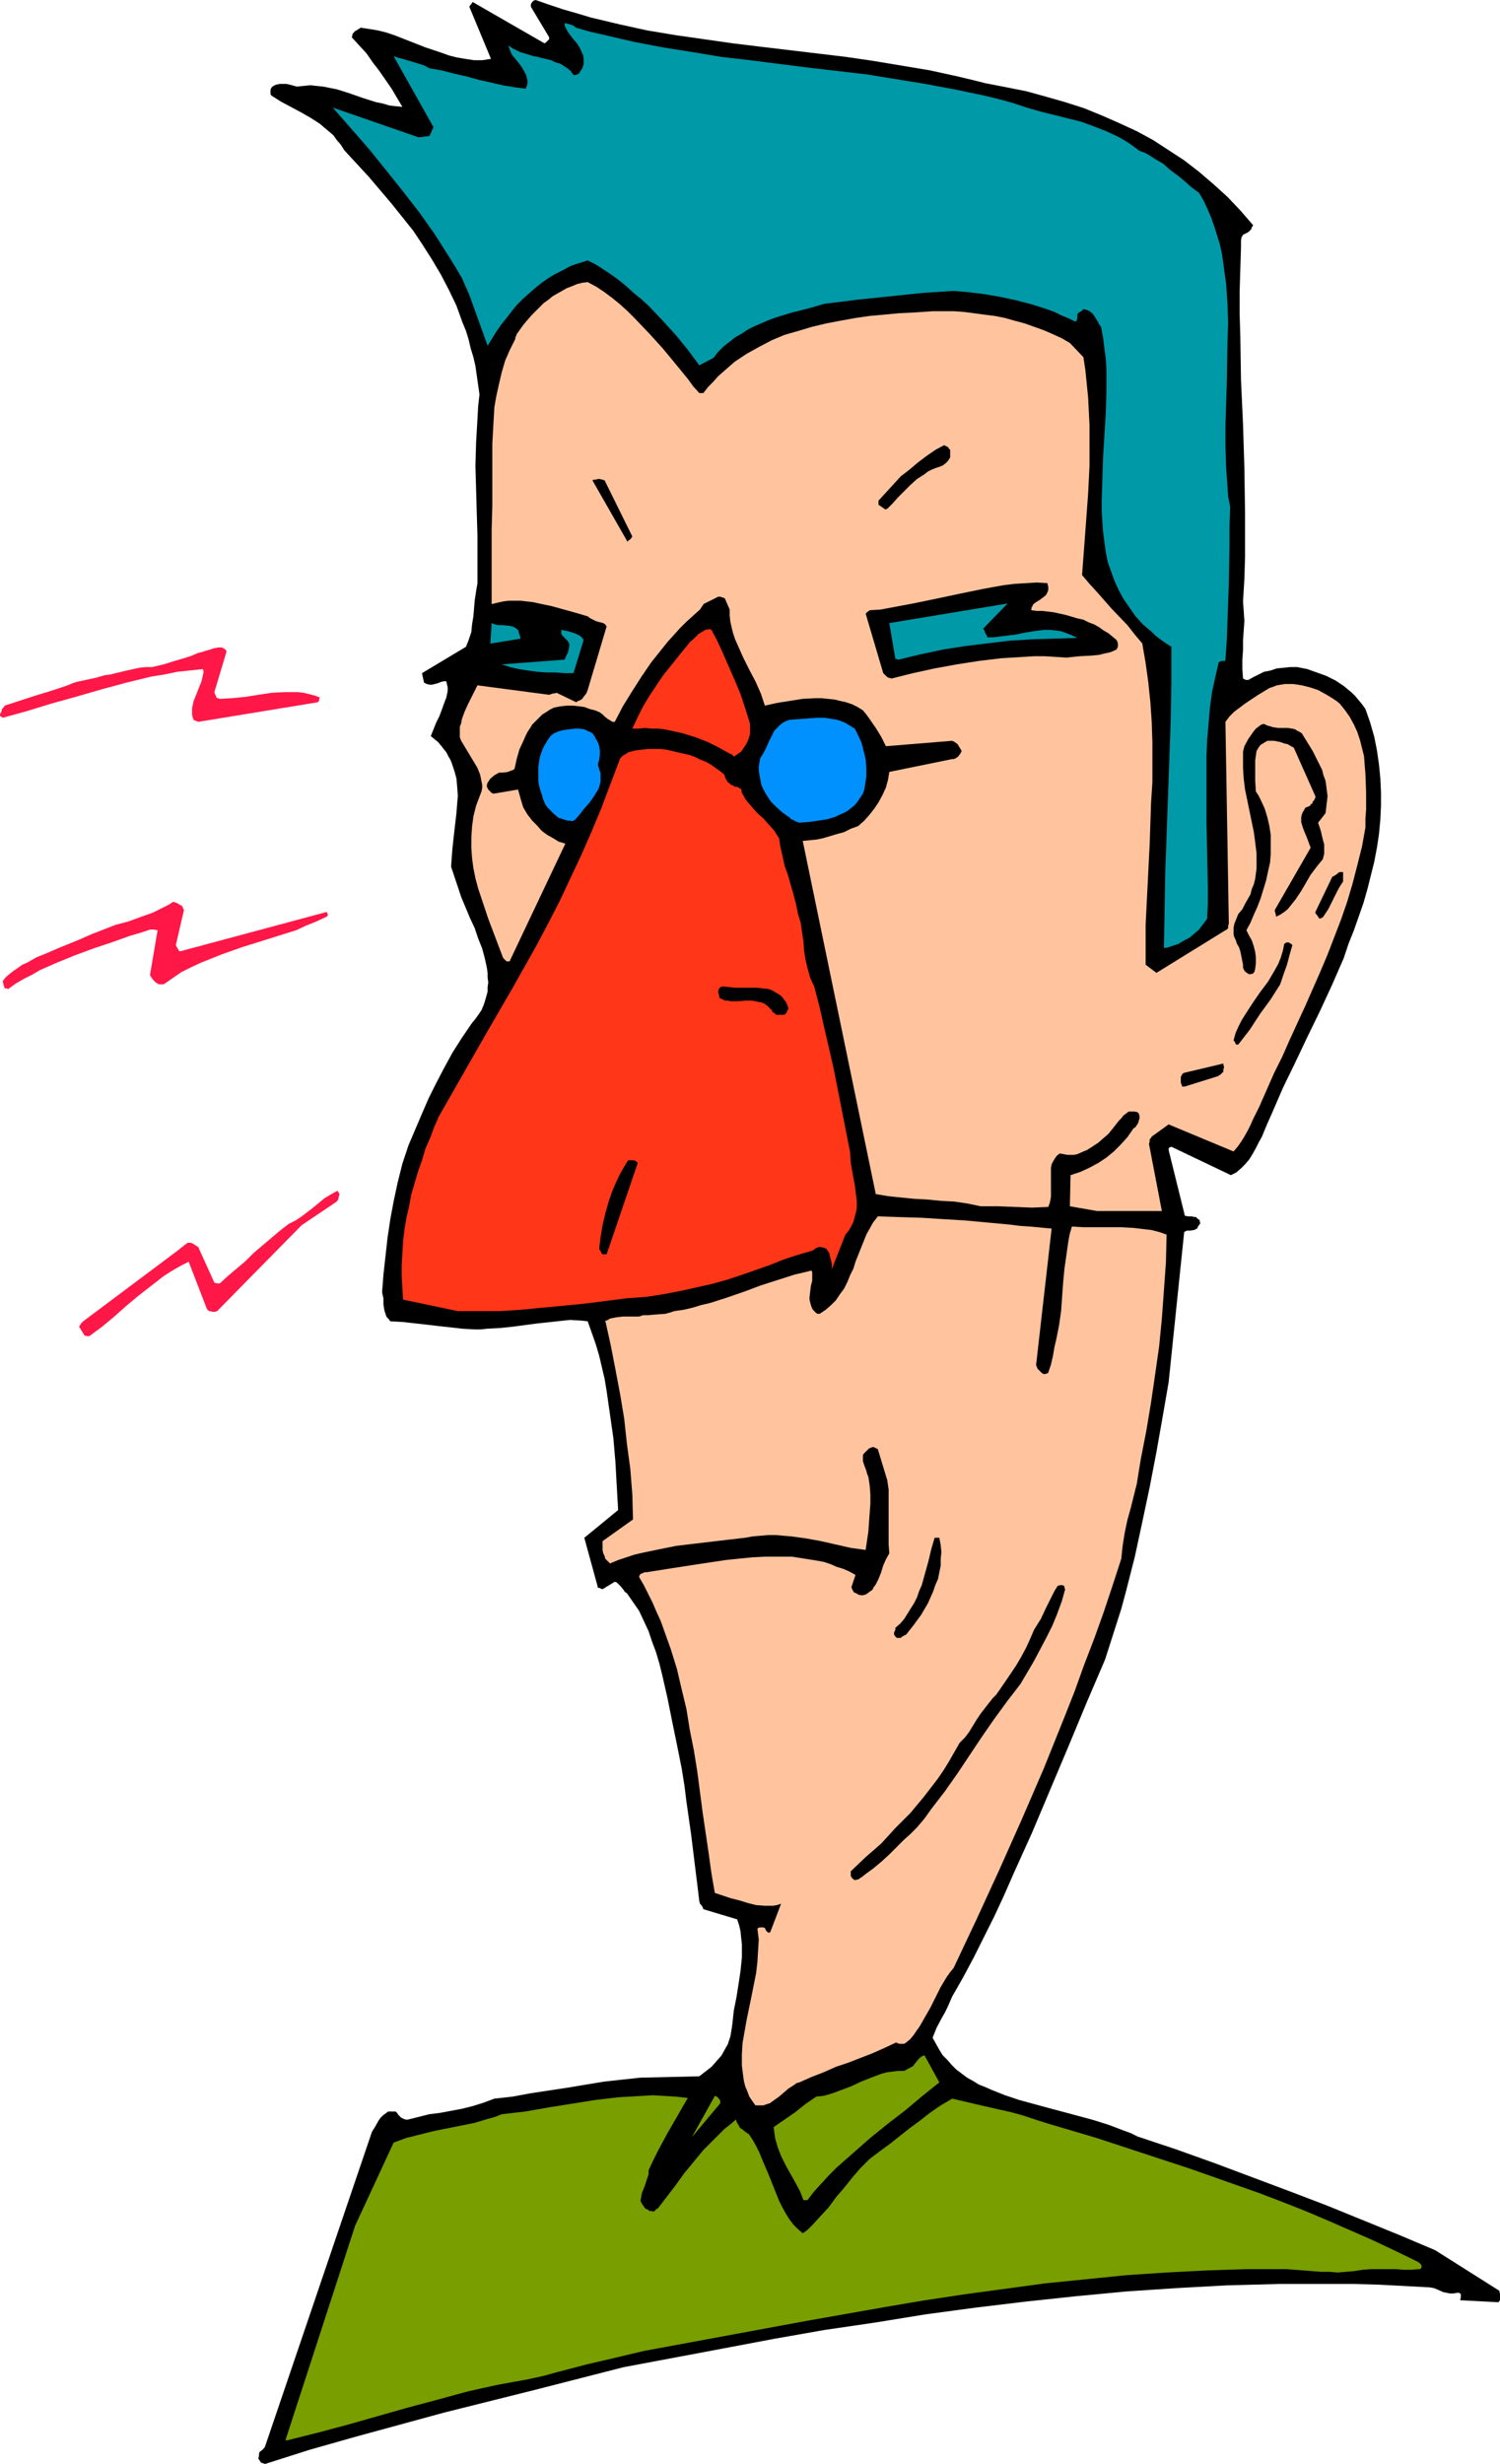
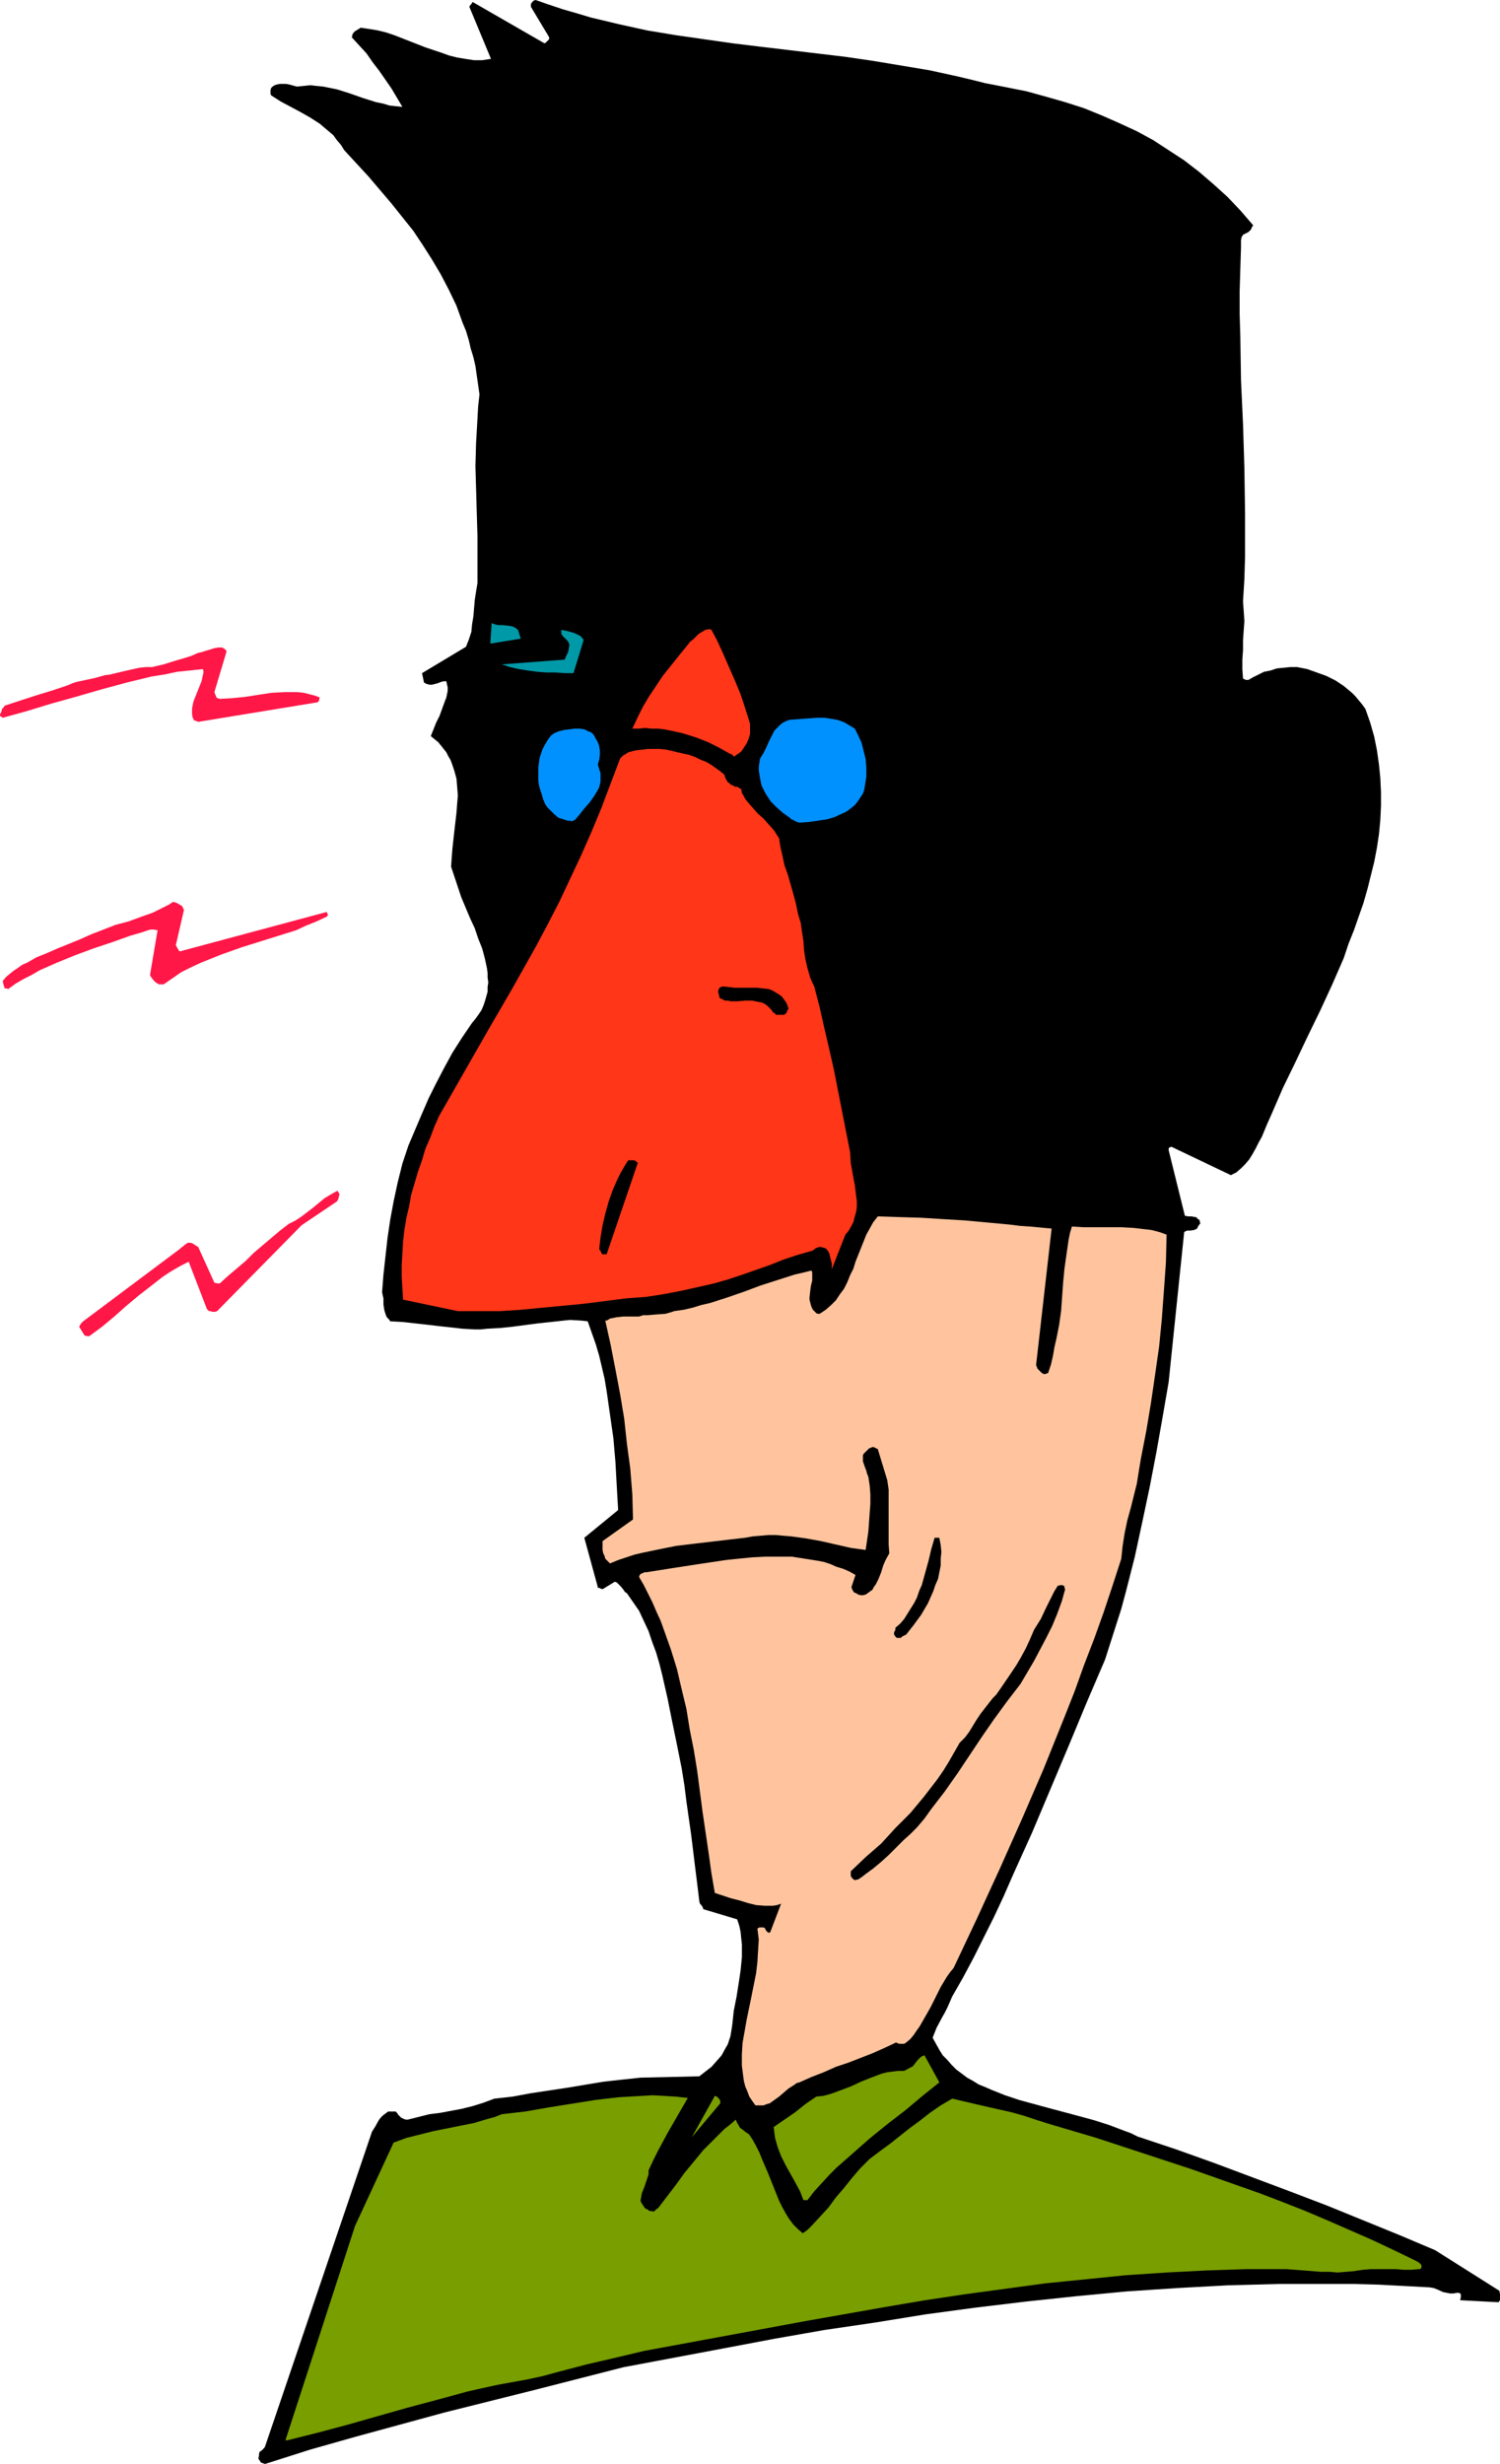
<svg xmlns="http://www.w3.org/2000/svg" xmlns:ns1="http://sodipodi.sourceforge.net/DTD/sodipodi-0.dtd" xmlns:ns2="http://www.inkscape.org/namespaces/inkscape" version="1.0" width="94.809mm" height="155.711mm" id="svg28" ns1:docname="Red Nose.wmf">
  <ns1:namedview id="namedview28" pagecolor="#ffffff" bordercolor="#000000" borderopacity="0.25" ns2:showpageshadow="2" ns2:pageopacity="0.0" ns2:pagecheckerboard="0" ns2:deskcolor="#d1d1d1" ns2:document-units="mm" />
  <defs id="defs1">
    <pattern id="WMFhbasepattern" patternUnits="userSpaceOnUse" width="6" height="6" x="0" y="0" />
  </defs>
  <path style="fill:#000000;fill-opacity:1;fill-rule:evenodd;stroke:none" d="m 63.33,588.515 10.663,-3.393 10.824,-3.07 10.663,-2.909 10.663,-2.909 21.326,-5.333 21.487,-5.494 24.072,-4.525 11.955,-2.262 11.955,-2.101 12.117,-1.778 11.955,-1.939 11.955,-1.616 12.117,-1.454 12.117,-1.293 11.955,-1.131 12.117,-0.808 11.955,-0.646 6.139,-0.162 5.978,-0.162 h 5.978 6.139 5.978 l 5.978,0.162 6.139,0.323 5.978,0.323 0.969,0.162 0.808,0.323 1.454,0.646 0.808,0.162 0.808,0.162 h 0.808 l 0.969,-0.162 h 0.323 l 0.323,0.162 0.162,0.162 v 0.323 0.485 l -0.162,0.646 9.209,0.485 0.162,-0.323 0.162,-0.162 v -0.323 -0.323 -0.808 l -0.162,-0.808 -15.348,-9.695 -8.401,-3.555 -8.724,-3.555 -8.724,-3.555 -8.886,-3.393 -9.047,-3.393 -9.047,-3.393 -9.047,-3.232 -9.209,-3.07 -1.616,-0.808 -1.777,-0.646 -3.393,-1.293 -3.554,-1.131 -3.554,-0.97 -7.27,-1.939 -3.554,-0.97 -3.554,-0.97 -3.393,-1.131 -3.231,-1.293 -1.454,-0.646 -1.616,-0.646 -1.292,-0.808 -1.454,-0.808 -1.292,-0.97 -1.292,-0.97 -1.131,-1.131 -0.969,-1.131 -1.131,-1.131 -0.808,-1.293 -0.808,-1.454 -0.808,-1.454 0.969,-2.424 1.292,-2.424 0.646,-1.131 0.646,-1.293 1.131,-2.585 2.585,-4.525 2.585,-4.848 2.423,-4.848 2.423,-4.848 2.262,-4.848 2.262,-5.171 4.524,-10.019 4.362,-10.342 4.362,-10.342 4.362,-10.503 4.362,-10.18 1.292,-4.04 1.292,-4.04 1.292,-4.04 1.131,-4.201 2.1,-8.241 1.777,-8.241 1.777,-8.403 1.616,-8.403 1.454,-8.241 1.454,-8.403 3.716,-35.873 0.323,-0.162 0.323,-0.162 h 0.808 l 0.969,-0.162 0.323,-0.162 0.323,-0.162 0.323,-0.646 0.485,-0.646 -0.162,-0.323 v -0.323 l -0.323,-0.323 -0.323,-0.162 -0.162,-0.323 h -0.323 l -0.808,-0.162 h -0.808 l -0.808,-0.162 -3.877,-15.674 v -0.323 l 0.162,-0.323 h 0.162 l 0.323,-0.162 14.217,6.787 0.646,-0.323 0.646,-0.323 1.131,-0.97 0.969,-0.97 0.969,-1.131 0.808,-1.293 0.808,-1.454 0.646,-1.293 0.808,-1.454 1.131,-2.747 1.292,-2.909 2.585,-5.979 2.908,-5.979 2.908,-6.14 3.07,-6.302 2.908,-6.302 2.746,-6.302 1.131,-3.393 1.292,-3.232 1.131,-3.232 1.131,-3.232 0.969,-3.393 0.808,-3.232 0.808,-3.232 0.646,-3.393 0.485,-3.232 0.323,-3.393 0.162,-3.393 v -3.232 l -0.162,-3.393 -0.323,-3.232 -0.485,-3.393 -0.646,-3.232 -0.969,-3.393 -1.131,-3.232 -0.808,-1.131 -0.808,-0.97 -0.808,-0.97 -0.808,-0.808 -0.969,-0.808 -0.969,-0.808 -0.969,-0.646 -0.969,-0.646 -2.262,-1.131 -2.262,-0.808 -2.262,-0.808 -2.423,-0.485 h -1.616 l -1.616,0.162 -1.616,0.162 -1.454,0.485 -1.616,0.323 -1.292,0.646 -1.292,0.646 -1.131,0.646 h -0.646 l -0.323,-0.162 -0.323,-0.162 -0.162,-2.262 v -2.262 l 0.162,-2.262 v -2.262 l 0.162,-2.424 0.162,-2.262 -0.162,-2.424 -0.162,-2.262 0.323,-5.332 0.162,-5.333 v -5.333 -5.171 l -0.162,-10.665 -0.323,-10.503 -0.485,-10.503 -0.162,-10.503 -0.162,-5.333 v -5.333 l 0.162,-5.333 0.162,-5.171 v -1.778 l 0.162,-0.808 0.162,-0.162 0.162,-0.323 1.292,-0.646 0.323,-0.323 0.323,-0.323 0.162,-0.485 0.323,-0.485 -3.07,-3.555 -3.07,-3.232 -3.393,-3.07 -3.393,-2.909 -3.554,-2.747 -3.716,-2.424 -3.716,-2.424 -3.877,-2.101 -4.2,-1.939 -4.039,-1.778 -4.362,-1.778 -4.524,-1.454 -4.524,-1.293 -4.685,-1.293 -4.847,-0.97 -5.008,-0.97 -3.231,-0.808 -3.393,-0.808 -6.624,-1.454 -6.785,-1.131 -6.785,-1.131 -6.624,-0.97 -6.785,-0.808 -13.571,-1.616 -6.624,-0.808 -6.785,-0.97 -6.785,-0.97 -6.785,-1.131 -6.624,-1.454 -3.393,-0.808 -3.393,-0.808 -3.231,-0.97 -3.393,-0.97 -3.393,-1.131 L 127.953,0 127.469,0.162 127.145,0.485 126.822,0.97 V 1.616 l 4.362,7.272 v 0.485 l -0.162,0.162 -0.485,0.485 -0.162,0.162 -0.323,0.162 -17.125,-9.857 -0.162,0.162 -0.162,0.323 -0.323,0.323 -0.162,0.323 5.17,12.443 -2.1,0.323 h -1.939 l -2.1,-0.323 -1.939,-0.323 -1.939,-0.485 -1.777,-0.646 -3.877,-1.293 L 97.904,9.857 94.188,8.403 92.249,7.756 90.31,7.272 88.372,6.948 86.271,6.625 H 86.11 L 85.948,6.787 85.625,6.948 85.141,7.272 84.817,7.433 84.494,7.756 84.171,8.241 v 0.323 l -0.162,0.323 1.777,1.939 1.777,1.939 1.454,2.101 1.616,2.101 2.908,4.201 2.585,4.363 -1.616,-0.162 -1.454,-0.162 -1.616,-0.485 -1.616,-0.323 -3.07,-0.97 -3.231,-1.131 -3.07,-0.97 -1.616,-0.323 -1.616,-0.323 -1.616,-0.162 -1.454,-0.162 -1.616,0.162 -1.616,0.162 -1.777,-0.485 -0.808,-0.162 H 67.531 66.885 l -0.808,0.162 -0.485,0.162 -0.485,0.323 -0.162,0.162 -0.162,0.162 -0.162,0.485 v 0.646 0.323 l 0.162,0.323 2.262,1.454 2.423,1.293 2.423,1.293 2.262,1.293 2.262,1.454 1.131,0.97 0.969,0.808 1.131,0.97 0.808,1.131 0.969,1.131 0.808,1.293 5.816,6.302 2.746,3.232 2.746,3.232 2.585,3.232 2.585,3.232 2.262,3.393 2.262,3.555 2.1,3.555 1.939,3.717 1.777,3.717 1.454,4.04 0.808,1.939 0.646,2.101 0.485,2.101 0.646,2.101 0.485,2.101 0.323,2.262 0.323,2.262 0.323,2.262 -0.323,2.909 -0.162,2.909 -0.162,2.909 -0.162,2.747 -0.162,5.656 0.162,5.494 0.162,5.656 0.162,5.494 v 5.656 5.656 l -0.323,1.939 -0.323,2.101 -0.323,3.878 -0.323,1.939 -0.162,1.778 -0.646,1.939 -0.646,1.616 -10.501,6.302 0.485,2.262 0.323,0.162 0.323,0.162 0.646,0.162 h 0.646 l 0.646,-0.162 0.646,-0.162 0.808,-0.323 0.646,-0.162 h 0.646 l 0.162,0.808 0.162,0.646 v 0.808 l -0.162,0.808 -0.162,0.808 -0.323,0.808 -0.646,1.778 -0.646,1.778 -0.808,1.616 -0.646,1.616 -0.646,1.616 0.969,0.808 0.808,0.646 0.646,0.808 0.646,0.808 0.646,0.808 0.485,0.97 0.485,0.808 0.323,0.808 0.646,1.939 0.485,1.778 0.162,1.939 0.162,2.101 -0.162,1.939 -0.162,2.101 -0.485,4.201 -0.485,4.363 -0.162,2.101 -0.162,2.262 0.808,2.424 0.808,2.424 0.808,2.424 2.1,5.009 1.131,2.424 0.808,2.424 0.969,2.424 0.646,2.424 0.485,2.262 0.162,1.131 v 1.131 l 0.162,1.131 -0.162,1.131 v 1.131 l -0.323,1.131 -0.323,1.131 -0.323,0.97 -0.485,1.131 -0.646,0.97 -0.808,1.131 -0.808,0.97 -2.423,3.555 -2.262,3.555 -1.939,3.555 -1.939,3.717 -1.777,3.555 -1.616,3.717 -3.231,7.595 -1.454,4.363 -1.131,4.525 -0.969,4.525 -0.808,4.363 -0.646,4.363 -0.485,4.363 -0.485,4.363 -0.323,4.201 0.162,0.808 0.162,0.646 v 1.454 l 0.162,1.131 0.162,0.646 0.162,0.485 0.162,0.485 0.162,0.323 0.485,0.485 0.323,0.485 2.908,0.162 2.908,0.323 2.908,0.323 2.746,0.323 2.908,0.323 2.908,0.323 2.908,0.162 h 1.454 l 1.454,-0.162 3.07,-0.162 3.07,-0.323 6.139,-0.808 3.07,-0.323 2.908,-0.323 1.616,-0.162 2.746,0.162 1.454,0.162 0.969,2.747 0.969,2.747 0.808,2.747 0.646,2.747 0.646,2.747 0.485,2.909 0.808,5.656 0.808,5.656 0.485,5.656 0.323,5.817 0.323,5.656 -8.078,6.625 3.231,11.796 v 0.162 h 0.323 l 0.323,0.162 0.485,0.162 2.908,-1.778 0.485,0.162 0.323,0.323 0.646,0.646 0.646,0.808 0.323,0.485 0.485,0.323 1.454,2.101 1.454,2.101 1.131,2.424 1.131,2.424 0.808,2.424 0.969,2.585 0.808,2.747 0.646,2.585 1.292,5.656 1.131,5.656 1.131,5.494 1.131,5.656 0.646,4.04 0.485,3.878 1.131,7.918 0.969,7.918 0.485,3.878 0.485,4.04 0.162,0.646 0.323,0.323 0.323,0.485 0.162,0.485 8.078,2.424 0.485,1.454 0.323,1.454 0.162,1.616 0.162,1.454 v 1.616 1.454 l -0.323,3.232 -0.485,3.232 -0.485,3.07 -0.646,3.232 -0.323,3.07 -0.162,1.131 -0.162,0.97 -0.162,0.97 -0.323,0.97 -0.323,0.97 -0.485,0.808 -0.969,1.778 -1.131,1.293 -1.292,1.454 -1.454,1.131 -1.454,1.131 -14.055,0.323 -4.524,0.485 -4.362,0.485 -8.724,1.454 -8.563,1.293 -4.362,0.808 -4.362,0.485 -2.585,0.97 -2.585,0.808 -2.585,0.646 -2.585,0.485 -2.585,0.485 -2.585,0.323 -2.585,0.646 -2.585,0.646 h -0.485 l -0.485,-0.162 -0.323,-0.162 -0.323,-0.162 -0.323,-0.323 -0.323,-0.323 -0.323,-0.485 -0.323,-0.323 h -1.777 l -0.646,0.485 -0.646,0.485 -0.485,0.485 -0.485,0.646 -0.808,1.454 -0.808,1.293 -25.526,75.14 -0.162,0.323 -0.323,0.323 -0.323,0.323 -0.485,0.323 -0.162,0.485 v 0.485 l -0.162,0.646 0.323,0.485 0.323,0.485 0.485,0.162 z" id="path1" />
  <path style="fill:#789e00;fill-opacity:1;fill-rule:evenodd;stroke:none" d="m 68.662,582.859 7.109,-1.778 7.27,-1.939 14.217,-4.04 7.27,-1.939 7.109,-1.939 3.554,-0.808 3.716,-0.808 3.554,-0.646 3.554,-0.646 3.716,-0.808 3.554,-0.97 6.785,-1.778 6.947,-1.616 3.393,-0.808 3.393,-0.808 19.225,-3.555 19.225,-3.555 19.225,-3.393 9.532,-1.616 9.693,-1.454 9.532,-1.293 9.532,-1.293 9.693,-0.97 9.532,-0.97 9.693,-0.646 9.532,-0.485 9.532,-0.323 h 9.532 l 4.2,0.323 2.1,0.162 1.939,0.162 h 2.1 l 1.939,0.162 1.939,-0.162 1.939,-0.162 2.1,-0.323 1.939,-0.162 h 2.1 1.939 1.939 l 1.939,0.162 h 1.777 l 1.777,-0.162 h 0.323 l 0.162,-0.162 0.162,-0.323 v -0.323 l -0.162,-0.323 -0.323,-0.323 -0.485,-0.323 -0.969,-0.485 -5.008,-2.424 -5.17,-2.424 -5.17,-2.262 -5.17,-2.262 -5.331,-2.262 -5.331,-2.101 -5.493,-2.101 -5.493,-1.939 -10.986,-3.878 -11.309,-3.717 -11.309,-3.717 -11.471,-3.393 -3.07,-0.97 -2.908,-0.97 -2.908,-0.808 -2.908,-0.646 -5.654,-1.293 -5.493,-1.293 -2.746,1.616 -2.585,1.778 -2.262,1.778 -2.423,1.778 -2.262,1.778 -2.423,1.939 -2.423,1.778 -2.585,1.939 -1.131,1.131 -1.131,1.131 -1.939,2.262 -1.939,2.424 -1.939,2.262 -1.777,2.424 -1.939,2.101 -1.939,2.101 -1.131,1.131 -1.131,0.808 -1.131,-0.97 -1.131,-1.131 -0.969,-1.293 -0.808,-1.293 -0.808,-1.454 -0.808,-1.616 -1.292,-3.232 -1.292,-3.232 -1.454,-3.393 -0.646,-1.616 -0.808,-1.616 -0.808,-1.454 -0.969,-1.454 h -0.162 l -0.162,-0.162 -0.485,-0.323 -0.808,-0.646 -0.485,-0.323 -0.323,-0.646 -0.323,-0.485 -0.323,-0.808 -1.292,1.131 -1.454,1.131 -2.423,2.424 -2.585,2.585 -2.262,2.747 -2.262,2.747 -2.1,2.909 -2.1,2.747 -2.1,2.747 -0.323,0.162 -0.162,0.162 -0.323,0.323 -0.323,0.162 -0.485,-0.162 h -0.485 l -0.323,-0.323 -0.485,-0.162 -0.323,-0.323 -0.323,-0.485 -0.323,-0.485 -0.323,-0.646 0.162,-0.808 0.162,-0.97 0.646,-1.616 0.646,-1.939 0.323,-0.97 v -0.97 l 1.131,-2.424 1.131,-2.262 2.262,-4.201 2.423,-4.201 2.423,-4.201 -2.908,-0.323 -2.746,-0.162 -2.746,-0.162 -2.746,0.162 -2.746,0.162 -2.746,0.162 -5.493,0.646 -11.147,1.778 -5.493,0.97 -5.654,0.646 -1.616,0.646 -1.777,0.485 -3.231,0.97 -3.231,0.646 -6.462,1.293 -3.231,0.808 -3.231,0.808 -3.07,1.131 -9.209,19.876 -16.64,51.224 z" id="path2" />
  <path style="fill:#789e00;fill-opacity:1;fill-rule:evenodd;stroke:none" d="m 192.899,525.494 1.616,-2.101 1.777,-1.939 1.777,-1.939 1.777,-1.778 4.039,-3.555 4.039,-3.555 4.2,-3.393 4.2,-3.232 4.039,-3.393 4.039,-3.232 -3.554,-6.464 -0.485,0.162 -0.485,0.323 -0.323,0.323 -0.323,0.323 -0.646,0.808 -0.485,0.646 -2.1,1.131 h -1.454 l -1.292,0.162 -1.292,0.162 -1.292,0.323 -1.292,0.485 -1.292,0.485 -2.423,0.97 -2.423,1.131 -2.585,0.97 -1.292,0.485 -1.454,0.485 -1.292,0.323 -1.616,0.162 -2.585,1.778 -2.423,1.939 -2.585,1.778 -2.585,1.778 0.162,1.293 0.162,1.293 0.323,1.131 0.323,1.131 0.808,2.101 1.131,2.262 2.262,4.04 1.131,2.101 0.808,2.101 z" id="path3" />
  <path style="fill:#789e00;fill-opacity:1;fill-rule:evenodd;stroke:none" d="m 165.273,510.466 6.785,-8.08 v -0.485 -0.162 l -0.323,-0.485 -0.323,-0.323 -0.162,-0.162 -0.485,-0.162 z" id="path4" />
  <path style="fill:#ffc49e;fill-opacity:1;fill-rule:evenodd;stroke:none" d="m 180.944,502.872 h 0.808 0.646 l 0.808,-0.323 0.646,-0.162 1.131,-0.808 1.131,-0.808 1.131,-0.97 1.131,-0.97 1.292,-0.808 0.646,-0.485 0.646,-0.162 2.908,-1.293 2.908,-1.131 2.908,-1.293 2.908,-0.97 5.816,-2.262 2.908,-1.293 2.746,-1.293 0.323,0.162 0.485,0.162 h 0.646 0.485 l 0.485,-0.323 0.969,-0.808 0.808,-0.97 0.646,-0.97 0.808,-1.131 1.292,-2.262 1.292,-2.262 2.423,-4.848 1.454,-2.424 0.808,-1.131 0.808,-0.97 5.493,-11.635 5.493,-11.958 5.331,-11.958 5.17,-11.958 5.008,-12.443 2.423,-6.14 2.262,-6.302 2.423,-6.302 2.262,-6.302 2.1,-6.302 2.1,-6.464 0.323,-3.07 0.485,-3.07 0.646,-3.07 0.808,-2.909 1.454,-5.817 0.485,-3.07 0.485,-2.909 1.292,-6.625 1.131,-6.787 0.969,-6.625 0.969,-6.787 0.646,-6.625 0.485,-6.625 0.485,-6.787 0.162,-6.625 -1.292,-0.485 -1.131,-0.323 -1.292,-0.323 -1.454,-0.162 -2.746,-0.323 -2.908,-0.162 h -6.139 -2.908 l -2.746,-0.162 -0.485,1.616 -0.323,1.616 -0.485,3.393 -0.485,3.393 -0.323,3.393 -0.485,6.787 -0.485,3.393 -0.323,1.616 -0.323,1.616 -0.485,2.101 -0.323,1.939 -0.485,2.101 -0.323,0.97 -0.323,0.97 -0.162,0.162 h -0.162 l -0.323,0.162 h -0.485 l -0.485,-0.323 -0.485,-0.485 -0.485,-0.485 -0.162,-0.485 -0.162,-0.323 3.716,-32.641 -5.17,-0.485 -2.423,-0.162 -2.585,-0.323 -10.501,-0.97 -5.331,-0.323 -5.17,-0.323 -5.331,-0.162 -5.008,-0.162 -1.131,1.454 -0.808,1.454 -0.808,1.454 -0.646,1.616 -1.292,3.232 -0.646,1.616 -0.485,1.616 -0.808,1.616 -0.646,1.616 -0.808,1.616 -0.969,1.293 -0.969,1.454 -1.131,1.131 -1.292,1.131 -1.454,0.97 h -0.485 l -0.323,-0.162 -0.162,-0.162 -0.162,-0.162 -0.485,-0.485 -0.323,-0.646 -0.162,-0.485 -0.162,-0.646 -0.162,-0.646 v -0.485 l 0.162,-1.454 0.162,-1.293 0.323,-1.293 v -1.293 -0.646 l -0.162,-0.485 -1.939,0.485 -2.1,0.485 -4.039,1.293 -4.039,1.293 -3.877,1.454 -4.2,1.454 -4.039,1.293 -2.1,0.485 -2.1,0.646 -2.1,0.485 -2.262,0.323 -0.969,0.323 -1.131,0.323 -2.262,0.162 -1.939,0.162 h -1.131 l -0.969,0.323 h -0.969 -0.969 -1.777 l -1.616,0.162 -1.616,0.323 -0.485,0.323 -0.323,0.162 h -0.162 -0.162 l 1.292,5.817 1.131,5.817 1.131,5.979 0.969,5.817 0.646,5.979 0.808,5.979 0.485,6.14 0.162,5.979 -7.27,5.171 v 1.454 0.646 l 0.162,0.808 0.323,0.646 0.162,0.646 0.646,0.646 0.485,0.485 1.939,-0.808 1.939,-0.646 1.939,-0.646 2.1,-0.485 3.877,-0.808 4.039,-0.808 4.039,-0.485 8.239,-0.97 4.2,-0.485 1.777,-0.323 1.939,-0.162 1.777,-0.162 h 1.777 l 1.777,0.162 1.939,0.162 3.554,0.485 3.554,0.646 3.554,0.808 3.554,0.808 3.554,0.485 0.646,-4.363 0.323,-4.525 0.162,-2.101 v -2.262 l -0.162,-2.101 -0.323,-2.101 -0.323,-0.808 -0.162,-0.646 -0.485,-1.293 -0.323,-0.97 v -0.485 -0.646 -0.323 l 0.162,-0.323 0.646,-0.646 0.646,-0.646 0.808,-0.323 h 0.323 l 0.323,0.162 0.646,0.323 2.262,7.433 0.323,2.262 v 2.262 4.363 4.201 2.262 l 0.162,2.101 -0.808,1.454 -0.646,1.454 -0.485,1.616 -0.646,1.616 -0.646,1.293 -0.485,0.646 -0.323,0.646 -0.485,0.323 -0.646,0.485 -0.485,0.323 -0.646,0.162 h -0.485 l -0.646,-0.162 -0.485,-0.323 -0.485,-0.162 -0.323,-0.485 -0.162,-0.323 -0.162,-0.485 0.969,-2.909 -1.454,-0.808 -1.454,-0.646 -1.616,-0.485 -1.454,-0.646 -1.454,-0.485 -1.616,-0.323 -3.07,-0.485 -3.07,-0.485 h -3.07 -3.231 l -3.231,0.162 -3.231,0.323 -3.07,0.323 -6.462,0.97 -6.301,0.97 -3.07,0.485 -3.07,0.485 h -0.485 l -0.323,0.162 -0.323,0.162 h -0.162 l -0.323,0.323 -0.162,0.485 1.131,1.939 2.1,4.201 0.969,2.262 0.969,2.101 0.808,2.262 1.616,4.525 1.454,4.686 1.131,4.848 1.131,4.686 0.808,5.009 0.969,4.848 0.808,5.009 1.292,9.857 1.454,9.857 0.646,4.686 0.808,4.686 1.939,0.646 1.939,0.646 1.939,0.485 2.1,0.646 1.939,0.485 2.1,0.162 h 0.969 0.969 l 0.969,-0.162 0.969,-0.323 -2.585,6.787 -0.323,0.162 -0.323,-0.162 -0.162,-0.162 -0.162,-0.162 -0.323,-0.646 -0.323,-0.162 h -0.323 -0.323 -0.323 l -0.323,0.162 -0.162,0.162 0.162,1.293 0.162,1.293 -0.162,2.585 -0.162,2.747 -0.323,2.747 -1.131,5.656 -1.131,5.494 -0.485,2.747 -0.485,2.747 -0.162,2.747 v 1.293 1.293 l 0.162,1.293 0.162,1.293 0.162,1.131 0.323,1.293 0.485,1.131 0.485,1.293 0.646,0.97 0.808,1.131 z" id="path5" />
  <path style="fill:#000000;fill-opacity:1;fill-rule:evenodd;stroke:none" d="m 205.016,448.9 0.969,-0.646 0.808,-0.646 1.777,-1.293 1.939,-1.616 1.777,-1.616 3.554,-3.555 1.616,-1.454 1.616,-1.616 1.777,-2.101 1.616,-2.262 3.231,-4.201 3.07,-4.363 2.908,-4.363 2.908,-4.363 2.908,-4.201 3.07,-4.201 3.231,-4.201 3.231,-5.494 1.454,-2.747 1.454,-2.747 1.454,-2.909 1.131,-2.747 1.131,-3.07 0.808,-2.909 -0.162,-0.323 v -0.323 l -0.162,-0.162 -0.323,-0.162 h -0.162 -0.323 l -0.646,0.162 -0.808,1.293 -0.646,1.293 -1.292,2.585 -1.292,2.747 -0.808,1.293 -0.808,1.293 -0.969,2.262 -0.969,2.101 -1.131,2.101 -1.131,1.939 -1.292,1.939 -2.423,3.555 -1.131,1.616 -0.808,0.808 -0.646,0.808 -1.131,1.454 -1.131,1.454 -0.969,1.454 -1.777,2.909 -0.969,1.293 -1.292,1.293 -1.292,2.262 -1.292,2.262 -1.292,2.101 -1.454,2.101 -1.616,2.101 -1.616,2.101 -3.231,3.878 -3.554,3.555 -3.393,3.717 -3.716,3.232 -3.554,3.393 v 1.131 l 0.323,0.485 0.323,0.323 0.323,0.162 z" id="path6" />
  <path style="fill:#000000;fill-opacity:1;fill-rule:evenodd;stroke:none" d="m 214.709,391.212 h 0.485 l 0.323,-0.323 0.969,-0.485 1.777,-2.262 1.777,-2.424 1.616,-2.747 0.646,-1.454 0.646,-1.454 0.485,-1.454 0.646,-1.454 0.323,-1.616 0.323,-1.616 v -1.616 l 0.162,-1.616 -0.162,-1.616 -0.323,-1.778 h -0.162 -0.162 -0.323 -0.485 l -0.808,2.747 -0.646,2.747 -0.808,2.909 -0.808,2.909 -0.646,1.454 -0.485,1.454 -0.646,1.293 -0.808,1.293 -0.808,1.293 -0.808,1.293 -0.969,1.131 -1.131,0.97 v 0.485 l -0.162,0.323 -0.162,0.323 v 0 0.485 l 0.323,0.485 0.323,0.323 h 0.162 z" id="path7" />
  <path style="fill:#ff1747;fill-opacity:1;fill-rule:evenodd;stroke:none" d="m 20.841,319.142 h 0.485 l 3.07,-2.262 2.908,-2.424 2.908,-2.585 2.908,-2.424 2.908,-2.262 2.908,-2.262 1.454,-0.97 1.616,-0.97 1.454,-0.808 1.616,-0.808 4.362,11.311 0.323,0.323 0.162,0.162 h 0.323 l 0.485,0.162 h 0.646 l 0.485,-0.162 20.195,-20.522 7.916,-5.332 0.485,-0.323 0.323,-0.485 0.162,-0.646 0.162,-0.646 -0.162,-0.323 -0.162,-0.162 -0.162,-0.323 -1.454,0.808 -1.616,0.97 -2.746,2.262 -2.746,2.101 -1.454,0.97 -1.616,0.808 -2.1,1.616 -2.1,1.778 -4.2,3.555 -1.939,1.939 -2.1,1.778 -2.1,1.778 -1.939,1.778 h -0.485 l -0.808,-0.162 -3.877,-8.564 -0.323,-0.162 -0.485,-0.323 -0.485,-0.323 -0.485,-0.162 h -0.162 -0.323 -0.323 l -0.323,0.323 -0.323,0.162 -0.323,0.323 -0.485,0.323 -0.323,0.323 -23.103,17.29 -0.485,0.485 -0.485,0.808 1.292,2.101 z" id="path8" />
  <path style="fill:#ff3617;fill-opacity:1;fill-rule:evenodd;stroke:none" d="m 109.374,313.164 h 5.008 5.008 l 5.008,-0.323 5.008,-0.485 5.17,-0.485 5.008,-0.485 10.178,-1.293 2.262,-0.162 2.262,-0.162 2.1,-0.323 2.1,-0.323 4.2,-0.808 4.362,-0.97 3.554,-0.808 3.393,-0.97 3.393,-1.131 6.462,-2.262 3.231,-1.293 3.393,-1.131 3.393,-0.97 H 194.03 l 0.162,-0.162 0.323,-0.162 0.323,-0.323 0.485,-0.162 0.485,-0.162 0.808,0.162 0.485,0.162 0.323,0.162 0.646,0.97 0.323,1.293 0.323,1.293 v 1.293 l 3.231,-8.241 0.808,-0.97 0.646,-1.131 0.485,-0.97 0.323,-1.293 0.323,-1.131 0.162,-1.131 v -1.293 l -0.162,-1.293 -0.323,-2.585 -0.485,-2.585 -0.485,-2.747 -0.162,-2.585 -1.939,-9.857 -1.939,-9.857 -1.131,-5.009 -1.131,-4.848 -1.131,-5.009 -1.292,-5.009 -0.485,-0.97 -0.485,-1.131 -0.323,-1.131 -0.323,-1.131 -0.485,-2.101 -0.323,-2.101 -0.162,-2.262 -0.323,-2.101 -0.323,-2.262 -0.646,-2.101 -0.485,-2.424 -0.646,-2.424 -0.646,-2.262 -0.646,-2.262 -0.808,-2.262 -0.485,-2.262 -0.485,-2.101 -0.323,-2.101 -0.646,-0.97 -0.485,-0.808 -1.292,-1.454 -1.292,-1.454 -1.454,-1.293 -1.131,-1.293 -1.131,-1.293 -0.646,-0.808 -0.323,-0.646 -0.485,-0.808 -0.162,-0.97 h -0.162 v 0 l -0.485,-0.323 -0.323,-0.162 h -0.323 -0.162 l -0.485,-0.323 -0.485,-0.162 -0.323,-0.323 -0.485,-0.323 -0.162,-0.323 -0.323,-0.485 -0.162,-0.485 -0.162,-0.485 -0.969,-0.808 -1.131,-0.808 -1.131,-0.808 -1.131,-0.646 -1.292,-0.485 -1.292,-0.646 -1.292,-0.485 -1.454,-0.323 -1.454,-0.323 -1.292,-0.323 -1.454,-0.323 -1.454,-0.162 h -1.454 -1.454 l -1.292,0.162 -1.454,0.162 -0.808,0.162 -0.485,0.162 -0.646,0.162 -0.485,0.323 -0.808,0.485 -0.646,0.646 -2.262,5.979 -2.262,5.979 -2.423,5.817 -2.423,5.494 -2.585,5.494 -2.585,5.494 -2.746,5.333 -2.746,5.171 -5.816,10.342 -5.816,10.019 -5.816,10.18 -5.816,10.18 -1.131,2.585 -0.969,2.585 -1.131,2.585 -0.808,2.747 -0.969,2.747 -0.808,2.747 -0.808,2.747 -0.485,2.747 -0.646,2.747 -0.485,2.909 -0.323,2.747 -0.162,2.909 -0.162,2.747 v 2.747 l 0.162,2.747 0.162,2.747 z" id="path9" />
  <path style="fill:#000000;fill-opacity:1;fill-rule:evenodd;stroke:none" d="m 144.594,299.59 h 0.323 l 7.432,-21.815 -0.485,-0.485 -0.485,-0.162 h -0.646 -0.646 l -0.646,0.97 -0.646,1.131 -0.646,1.131 -0.646,1.293 -1.131,2.585 -0.969,2.747 -0.808,2.909 -0.646,2.747 -0.485,2.909 -0.323,2.747 0.162,0.323 0.162,0.162 0.162,0.323 v 0.162 l 0.323,0.323 h 0.162 z" id="path10" />
-   <path style="fill:#ffc49e;fill-opacity:1;fill-rule:evenodd;stroke:none" d="m 262.046,289.248 h 15.509 l -3.07,-15.998 0.162,-0.646 v -0.485 l 0.323,-0.323 0.162,-0.323 4.039,-2.909 15.509,6.464 0.969,-1.131 0.808,-1.131 0.808,-1.293 0.808,-1.454 0.646,-1.293 0.646,-1.454 1.454,-2.909 3.554,-8.08 1.939,-3.878 1.777,-4.04 3.716,-8.08 3.554,-8.08 1.777,-4.201 1.616,-4.201 1.616,-4.201 1.454,-4.201 1.292,-4.363 1.131,-4.363 1.131,-4.525 0.808,-4.525 v -2.101 l 0.162,-2.101 v -4.201 l -0.162,-4.363 -0.162,-1.939 -0.162,-2.262 -0.485,-1.939 -0.485,-1.939 -0.646,-1.939 -0.808,-1.778 -0.969,-1.778 -1.131,-1.616 -0.646,-0.808 -0.646,-0.808 -0.808,-0.646 -0.969,-0.646 -1.616,-0.97 -1.777,-0.97 -1.939,-0.646 -1.939,-0.485 -2.1,-0.323 h -0.969 -0.969 l -0.969,0.162 -0.969,0.162 -0.808,0.323 -0.969,0.323 -2.908,1.778 -2.908,1.939 -1.292,0.97 -1.292,0.97 -1.131,1.131 -0.969,1.293 0.808,48.154 -0.162,0.646 v 0.485 l -0.323,0.323 -0.323,0.162 -16.479,10.18 -2.585,-1.939 v -4.686 -4.848 l 0.485,-9.695 0.485,-9.695 0.323,-9.695 0.323,-5.009 v -4.686 -4.848 l -0.162,-4.848 -0.323,-4.686 -0.485,-4.686 -0.646,-4.686 -0.808,-4.686 -1.777,-2.101 -1.777,-2.262 -3.716,-3.878 -3.554,-4.04 -1.777,-1.939 -1.777,-2.101 0.485,-6.464 0.485,-6.464 0.485,-6.625 0.323,-6.464 v -6.625 -3.232 l -0.162,-3.232 -0.162,-3.232 -0.323,-3.232 -0.323,-3.232 -0.485,-3.232 -3.231,-3.393 -1.939,-1.131 -2.1,-0.97 -2.262,-0.97 -2.262,-0.808 -2.262,-0.808 -2.423,-0.646 -2.262,-0.646 -2.423,-0.485 -2.585,-0.323 -2.423,-0.323 -2.423,-0.323 -2.423,-0.162 h -2.423 -2.423 l -2.423,0.162 -2.423,0.162 -3.393,0.162 -3.393,0.323 -3.554,0.323 -3.393,0.485 -3.554,0.646 -3.393,0.646 -3.393,0.808 -3.231,0.97 -3.393,0.97 -3.07,1.293 -3.07,1.616 -1.454,0.808 -1.454,0.808 -1.454,0.97 -1.454,0.97 -1.292,1.131 -1.292,1.131 -1.292,1.131 -1.131,1.293 -1.292,1.293 -1.131,1.454 h -0.969 l -1.454,-1.616 -1.292,-1.778 -1.454,-1.778 -1.454,-1.778 -3.07,-3.717 -3.231,-3.555 -3.393,-3.555 -1.777,-1.778 -1.777,-1.616 -1.777,-1.454 -1.939,-1.454 -1.939,-1.293 -2.1,-1.131 -1.292,0.162 -1.292,0.323 -1.131,0.485 -1.292,0.485 -1.131,0.646 -1.131,0.646 -1.131,0.646 -0.969,0.808 -1.131,0.808 -0.969,0.97 -1.939,1.939 -1.939,2.262 -1.616,2.262 -0.162,0.485 -0.162,0.323 v 0.323 0 l -1.292,2.585 -1.131,2.585 -0.808,2.747 -0.646,2.747 -0.646,2.909 -0.485,2.747 -0.162,2.909 -0.162,2.909 -0.162,2.909 v 2.909 5.979 5.817 l -0.162,5.817 v 17.775 l 1.292,-0.323 1.454,-0.323 1.292,-0.162 h 1.454 1.454 l 1.454,0.162 1.454,0.162 1.454,0.323 3.07,0.646 2.908,0.808 2.908,0.808 2.746,0.808 0.646,0.485 0.646,0.323 0.646,0.323 0.485,0.162 1.292,0.323 0.485,0.323 0.323,0.485 -4.524,15.19 -0.323,0.808 -0.646,0.808 -0.323,0.485 -0.485,0.323 -0.485,0.162 -0.485,0.323 -4.685,-2.262 -0.485,0.162 h -0.323 l -0.485,0.162 -0.485,0.162 -17.125,-2.262 -0.646,1.293 -0.808,1.616 -0.808,1.616 -0.808,1.778 -0.646,1.778 -0.162,0.97 -0.323,0.808 v 0.97 0.808 0.808 l 0.323,0.808 0.969,1.616 0.969,1.616 0.969,1.616 0.969,1.616 0.646,1.616 0.162,0.808 0.162,0.808 0.162,0.808 v 0.808 l -0.162,0.808 -0.323,0.808 -0.485,1.293 -0.485,1.293 -0.646,2.585 -0.323,2.424 -0.162,2.585 v 2.424 l 0.162,2.424 0.323,2.424 0.485,2.424 0.646,2.424 0.808,2.424 1.616,4.848 1.777,4.686 1.777,4.686 0.323,0.323 0.323,0.323 0.162,0.162 h 0.162 0.323 0.323 v -0.162 l 13.248,-27.955 -1.616,-0.485 -1.292,-0.808 -1.454,-0.808 -1.292,-0.97 -1.131,-1.293 -1.131,-1.131 -1.131,-1.454 -0.969,-1.616 -0.323,-0.97 -0.323,-1.131 -0.323,-1.131 -0.323,-1.131 -5.654,0.97 h -0.323 l -0.323,-0.162 -0.162,-0.162 -0.162,-0.162 -0.485,-0.485 -0.162,-0.323 -0.162,-0.323 v -0.485 l 0.162,-0.485 0.323,-0.485 0.323,-0.485 0.969,-0.808 1.131,-0.646 h 0.969 l 1.131,-0.162 0.808,-0.323 0.485,-0.162 0.323,-0.323 0.485,-2.262 0.646,-2.262 0.969,-2.101 0.485,-1.131 0.485,-0.97 0.646,-0.97 0.485,-0.808 0.808,-0.808 0.808,-0.808 0.808,-0.808 0.808,-0.485 0.969,-0.646 0.969,-0.485 1.616,-0.323 1.454,-0.162 h 1.454 l 1.454,0.162 1.292,0.162 1.292,0.485 1.292,0.323 1.131,0.485 0.646,0.485 0.485,0.485 0.808,0.646 0.323,0.162 0.485,0.323 0.323,0.162 h 0.485 l 1.939,-3.717 2.1,-3.393 2.262,-3.555 2.423,-3.555 2.585,-3.232 1.292,-1.616 1.454,-1.616 1.454,-1.616 1.616,-1.616 1.616,-1.454 1.616,-1.454 0.323,-0.485 0.323,-0.485 0.162,-0.162 v -0.162 l 3.554,-1.778 h 0.485 l 0.485,0.162 0.485,0.162 v 0 l 0.162,0.162 1.131,2.585 v 1.454 l 0.162,1.454 0.323,1.454 0.323,1.293 0.485,1.454 0.646,1.454 1.292,2.909 1.454,2.909 1.454,2.747 1.292,2.909 0.485,1.454 0.485,1.454 2.908,-0.646 3.07,-0.485 3.07,-0.485 3.07,-0.162 h 1.454 l 1.454,0.162 1.616,0.162 1.292,0.323 1.454,0.323 1.454,0.485 1.292,0.646 1.292,0.808 0.808,0.97 0.808,1.131 1.454,2.101 1.292,2.101 1.131,2.262 15.833,-1.293 0.323,0.162 0.323,0.162 0.646,0.485 0.485,0.808 0.485,0.808 -0.323,0.646 -0.485,0.646 -0.646,0.485 -0.485,0.162 h -0.323 l -15.025,3.07 -0.162,0.97 -0.162,0.97 -0.485,1.778 -0.808,1.778 -0.969,1.778 -0.969,1.454 -1.131,1.454 -1.292,1.454 -1.454,1.293 -1.777,0.646 -1.616,0.808 -1.777,0.485 -1.616,0.485 -1.616,0.485 -1.616,0.323 -1.616,0.162 -1.616,0.162 17.448,84.351 2.908,0.485 3.07,0.323 3.231,0.323 3.07,0.162 3.231,0.323 3.231,0.162 3.231,0.485 3.07,0.646 h 4.2 l 4.039,0.162 4.039,0.162 3.877,-0.162 0.323,-0.808 0.162,-0.646 0.162,-0.97 v -0.808 -1.778 -1.778 -1.778 -0.808 l 0.162,-0.808 0.323,-0.646 0.485,-0.808 0.485,-0.646 0.646,-0.485 0.969,0.162 0.808,0.162 h 0.808 0.808 l 0.808,-0.162 1.454,-0.646 0.808,-0.323 1.292,-0.808 1.454,-0.97 1.292,-1.131 1.131,-0.97 0.646,-0.808 0.646,-0.808 1.131,-1.454 0.646,-0.646 0.485,-0.646 0.646,-0.485 0.646,-0.485 h 1.131 0.323 l 0.646,0.162 0.323,0.323 0.162,0.646 v 0.485 l -0.162,0.485 -0.162,0.646 -0.323,0.485 -0.323,0.485 -0.485,0.323 -1.454,2.101 -1.616,1.778 -1.616,1.616 -1.777,1.454 -1.939,1.293 -2.1,1.131 -2.1,0.97 -2.423,0.808 -0.162,7.433 z" id="path11" />
  <path style="fill:#000000;fill-opacity:1;fill-rule:evenodd;stroke:none" d="m 283.048,259.515 7.755,-2.424 h 0.162 l 0.323,-0.323 h 0.162 l 0.162,-0.162 0.323,-0.323 0.162,-0.162 0.162,-0.162 v -0.485 l 0.162,-0.646 -0.162,-0.485 v -0.323 l -9.532,2.262 -0.323,0.323 -0.162,0.323 -0.162,0.323 v 0.485 0.808 l 0.323,0.97 z" id="path12" />
  <path style="fill:#000000;fill-opacity:1;fill-rule:evenodd;stroke:none" d="m 295.811,249.497 2.746,-3.555 2.423,-3.717 2.585,-3.555 2.262,-3.555 0.808,-2.424 0.808,-2.262 0.646,-2.424 0.646,-2.262 -0.162,-0.162 -0.162,-0.162 -0.323,-0.162 -0.162,-0.162 h -0.646 l -0.162,0.162 -0.323,0.162 -0.323,1.616 -0.485,1.616 -0.646,1.616 -0.808,1.454 -1.616,2.747 -1.939,2.585 -1.777,2.585 -1.777,2.747 -0.808,1.293 -0.808,1.616 -0.646,1.454 -0.485,1.778 0.323,0.323 0.162,0.485 0.162,0.162 v 0 z" id="path13" />
  <path style="fill:#000000;fill-opacity:1;fill-rule:evenodd;stroke:none" d="m 186.114,242.387 h 0.808 0.323 l 0.323,-0.162 0.323,-0.323 0.162,-0.485 0.323,-0.485 -0.323,-0.97 -0.323,-0.646 -0.485,-0.646 -0.485,-0.646 -0.646,-0.485 -0.808,-0.485 -0.808,-0.485 -0.808,-0.323 -1.454,-0.162 -1.454,-0.162 h -2.746 -2.585 l -1.292,-0.162 -1.454,-0.162 -0.485,0.162 -0.323,0.162 -0.162,0.323 -0.162,0.323 v 0.485 l 0.162,0.485 0.162,0.808 0.646,0.323 0.646,0.323 h 0.646 l 0.808,0.162 h 1.616 l 1.777,-0.162 h 1.616 l 0.808,0.162 0.808,0.162 0.808,0.162 0.646,0.323 0.646,0.485 0.646,0.646 0.323,0.323 0.162,0.323 0.162,0.162 v 0.162 h 0.323 l 0.162,0.162 0.162,0.323 z" id="path14" />
  <path style="fill:#ff1747;fill-opacity:1;fill-rule:evenodd;stroke:none" d="m 1.939,236.246 1.777,-1.293 1.939,-1.131 1.939,-0.97 1.939,-1.131 4.039,-1.778 4.362,-1.778 4.362,-1.616 4.362,-1.454 4.524,-1.616 2.262,-0.646 2.423,-0.808 h 0.808 l 0.969,0.162 -1.777,10.503 v 0.323 l 0.323,0.485 0.485,0.646 0.485,0.485 0.808,0.485 h 1.131 l 2.1,-1.454 2.1,-1.454 2.262,-1.131 2.423,-1.131 2.423,-0.97 2.423,-0.97 5.008,-1.778 10.34,-3.232 2.585,-0.808 2.423,-1.131 2.423,-0.97 2.423,-1.131 0.162,-0.162 0.162,-0.323 -0.162,-0.323 -0.162,-0.323 -34.896,9.372 h -0.323 l -0.162,-0.323 -0.323,-0.485 -0.323,-0.646 1.939,-8.403 -0.162,-0.323 -0.162,-0.323 -0.162,-0.323 -0.323,-0.162 -0.808,-0.485 -0.969,-0.323 -0.969,0.646 -1.292,0.646 -1.292,0.646 -1.292,0.646 -2.746,0.97 -3.07,1.131 -3.07,0.808 -2.908,1.131 -2.908,1.131 -1.454,0.646 -1.454,0.646 -5.17,2.101 -2.585,1.131 -2.423,0.97 -2.262,1.293 -1.131,0.485 -1.131,0.808 -0.969,0.646 -0.808,0.646 -0.969,0.808 -0.808,0.97 0.162,0.808 0.162,0.485 0.162,0.485 h 0.162 v 0 h 0.323 z" id="path15" />
  <path style="fill:#000000;fill-opacity:1;fill-rule:evenodd;stroke:none" d="m 298.719,232.691 0.646,-0.162 0.323,-0.485 0.162,-0.646 0.162,-1.293 v -1.454 l -0.162,-1.293 -0.323,-1.293 -0.485,-1.454 -0.646,-1.131 -0.646,-1.293 0.969,-1.778 0.808,-1.939 0.808,-1.778 0.808,-2.101 0.646,-2.101 0.646,-2.101 0.485,-2.262 0.485,-2.101 0.162,-2.101 v -2.262 -2.262 l -0.323,-2.101 -0.485,-2.101 -0.646,-2.101 -0.969,-2.101 -0.485,-0.97 -0.646,-0.97 -0.162,-2.585 v -2.424 -2.424 l 0.162,-1.131 0.162,-1.131 0.485,-0.808 0.485,-0.646 0.808,-0.485 0.808,-0.485 h 0.808 0.808 l 0.808,0.162 0.808,0.162 0.808,0.323 0.808,0.162 0.808,0.485 0.646,0.323 5.17,11.635 v 0.323 l -0.162,0.323 -0.162,0.323 -0.323,0.323 v 0.162 l -0.162,0.323 -0.323,0.162 -0.162,0.323 -0.323,0.162 -0.808,0.323 -0.323,0.646 -0.323,0.485 -0.162,0.485 -0.162,0.646 v 0.485 0.646 l 0.323,1.131 0.485,1.293 0.485,1.131 0.485,1.293 0.485,1.293 -8.563,14.866 v 0.323 l 0.162,0.485 0.162,0.808 0.969,-0.485 0.969,-0.646 0.808,-0.646 0.646,-0.808 1.292,-1.616 1.292,-1.939 1.131,-1.939 1.131,-1.939 1.454,-1.939 0.646,-0.808 0.808,-0.97 0.323,-1.293 v -1.131 -1.131 l -0.323,-1.131 -0.485,-2.101 -0.646,-1.939 1.777,-2.262 0.162,-1.293 0.162,-1.454 0.162,-1.293 -0.162,-1.293 -0.162,-1.293 -0.162,-1.131 -0.485,-1.293 -0.323,-1.293 -1.131,-2.262 -1.131,-2.262 -1.292,-2.101 -1.292,-2.101 -0.485,-0.323 -0.646,-0.323 -0.485,-0.323 -0.646,-0.162 -1.131,-0.162 h -1.131 -1.131 l -1.131,-0.162 -1.131,-0.323 -0.485,-0.162 -0.646,-0.323 -0.646,0.162 -0.646,0.485 -0.646,0.485 -0.646,0.808 -1.131,1.616 -0.969,1.778 -0.323,1.293 v 1.293 2.585 l 0.162,2.585 0.323,2.585 2.1,10.18 0.323,2.424 0.323,2.585 v 2.424 1.293 l -0.162,1.131 -0.162,1.293 -0.323,1.293 -0.485,1.131 -0.323,1.293 -0.646,1.131 -0.646,1.131 -0.646,1.293 -0.969,1.131 -0.323,0.808 -0.323,0.808 -0.323,0.808 -0.162,0.97 v 0.808 0.646 l 0.162,0.646 0.323,0.646 0.323,0.97 0.485,0.808 0.323,0.97 0.162,0.808 0.162,0.808 0.162,0.808 0.162,0.808 v 0.646 l 0.162,0.485 0.323,0.485 0.646,0.485 0.323,0.162 z" id="path16" />
-   <path style="fill:#0099a8;fill-opacity:1;fill-rule:evenodd;stroke:none" d="m 278.686,226.389 1.454,-0.485 1.454,-0.485 1.292,-0.808 1.292,-0.646 1.131,-0.97 1.131,-0.97 0.969,-1.293 0.969,-1.293 0.162,-3.878 v -3.717 l -0.162,-7.756 -0.162,-7.756 v -7.918 -3.878 -3.878 l 0.162,-3.878 0.323,-3.717 0.323,-3.878 0.485,-3.717 0.808,-3.717 0.808,-3.555 0.323,-0.162 0.323,-0.162 h 0.485 0.323 l 0.162,-0.162 v -0.162 l 0.323,-4.525 0.162,-4.525 0.323,-9.049 0.162,-9.049 v -4.686 l 0.162,-4.686 -0.485,-2.424 -0.162,-2.424 -0.323,-4.686 -0.162,-4.848 v -5.009 l 0.323,-9.857 0.162,-9.857 0.162,-4.848 -0.162,-4.686 -0.323,-4.686 -0.323,-2.262 -0.323,-2.424 -0.323,-2.262 -0.485,-2.262 -0.646,-2.101 -0.646,-2.101 -0.808,-2.262 -0.808,-1.939 -0.969,-2.101 -1.131,-1.939 -1.777,-1.293 -1.616,-1.454 -1.777,-1.454 -1.777,-1.293 -1.616,-1.454 -1.939,-1.131 -1.777,-1.131 -0.969,-0.485 -0.969,-0.323 -1.292,-0.97 -1.131,-0.808 -1.292,-0.808 -1.454,-0.808 -2.746,-1.293 -2.908,-1.131 -3.07,-1.131 -3.231,-0.808 -3.231,-0.808 -3.231,-0.808 -3.393,-0.97 -3.393,-1.131 -3.554,-0.97 -3.393,-0.808 -6.947,-1.454 -6.947,-1.293 -6.947,-1.131 -6.947,-1.131 -13.894,-1.616 -14.055,-1.778 -6.947,-0.808 -6.785,-1.131 -7.109,-1.131 -6.785,-1.293 -6.947,-1.616 -3.554,-0.808 -3.393,-0.97 -0.646,-0.485 -0.808,-0.323 -0.646,-0.162 -0.646,-0.162 v 0.646 l 0.323,0.646 0.323,0.646 0.323,0.485 0.969,1.293 0.969,1.131 0.808,1.293 0.323,0.808 0.323,0.646 0.162,0.808 v 0.808 0.646 l -0.323,0.97 -0.323,0.485 -0.323,0.485 -0.162,0.323 v 0 l -0.485,0.162 -0.323,0.162 h -0.485 l -0.646,-0.97 -0.808,-0.646 -0.969,-0.646 -0.808,-0.485 -1.131,-0.323 -0.969,-0.485 -2.1,-0.485 -1.131,-0.323 -0.969,-0.162 -2.1,-0.646 -1.131,-0.323 -0.969,-0.485 -0.969,-0.485 -0.808,-0.646 0.162,0.646 0.162,0.485 0.485,1.131 0.808,0.97 0.808,0.97 0.808,1.131 0.646,1.131 0.323,0.646 0.162,0.646 0.162,0.646 v 0.646 l -0.162,0.646 -0.162,0.323 v 0.162 l -0.162,0.162 -2.585,-0.323 -2.908,-0.485 -2.746,-0.646 -2.908,-0.646 -2.908,-0.808 -2.908,-0.646 -3.07,-0.808 -2.908,-0.485 -1.131,-0.646 -0.969,-0.323 -2.1,-0.646 -2.262,-0.646 -1.131,-0.323 -0.969,-0.323 9.532,16.967 -0.969,2.101 -2.585,0.323 -20.518,-7.11 2.262,2.585 2.262,2.585 2.262,2.585 2.1,2.424 4.039,5.009 3.877,4.848 3.877,5.009 3.554,5.009 3.393,5.333 1.616,2.585 1.616,2.747 1.777,4.04 1.454,4.04 1.454,4.04 1.454,4.04 2.1,-3.393 1.131,-1.616 1.292,-1.616 1.131,-1.454 1.292,-1.616 1.454,-1.454 1.454,-1.293 1.454,-1.293 1.616,-1.293 1.616,-1.131 1.616,-0.97 1.939,-0.97 1.777,-0.97 1.939,-0.646 2.1,-0.646 1.939,0.97 1.777,1.131 1.939,1.293 1.777,1.293 1.777,1.454 1.777,1.616 1.777,1.454 1.777,1.616 3.231,3.393 3.231,3.555 2.908,3.555 2.746,3.717 3.393,-1.778 1.131,-1.454 1.292,-1.293 1.454,-1.131 1.454,-1.131 1.454,-0.808 1.454,-0.97 1.616,-0.808 3.393,-1.454 1.777,-0.646 3.716,-1.131 3.877,-0.97 3.877,-1.131 4.039,-0.485 3.877,-0.485 7.755,-0.808 7.755,-0.808 7.432,-0.485 3.716,0.323 3.877,0.485 3.716,0.646 3.716,0.808 3.716,0.97 3.554,1.131 1.777,0.646 1.616,0.808 1.616,0.646 1.616,0.808 h 0.323 l 0.162,-0.162 0.162,-0.646 V 75.14 l 0.162,-0.323 0.485,-0.323 v 0 l 0.323,-0.162 0.162,-0.162 0.323,-0.323 0.808,0.162 0.646,0.323 0.646,0.485 0.485,0.646 0.808,1.293 0.323,0.646 0.485,0.646 0.485,2.585 0.323,2.585 0.323,2.424 0.162,2.585 v 2.747 2.585 l -0.162,5.171 -0.323,5.333 -0.323,5.171 -0.162,5.332 -0.162,5.009 v 2.585 l 0.162,2.424 0.162,2.424 0.323,2.424 0.323,2.424 0.485,2.424 0.808,2.262 0.808,2.262 0.969,2.101 1.131,2.101 1.454,2.101 1.454,2.101 1.777,1.939 2.1,1.778 0.969,0.97 1.292,0.97 1.131,0.808 1.292,0.808 v 8.888 l -0.162,8.888 -0.323,9.049 -0.323,9.049 -0.646,17.937 -0.162,9.049 -0.162,9.049 z" id="path17" />
  <path style="fill:#000000;fill-opacity:1;fill-rule:evenodd;stroke:none" d="m 316.006,219.118 0.646,-0.97 0.646,-0.97 2.262,-4.525 0.646,-1.131 0.646,-0.97 v -2.262 h -0.323 -0.485 l -0.323,0.162 -0.162,0.162 -0.646,0.485 -0.646,0.323 -4.039,8.403 v 0.323 l 0.323,0.323 0.323,0.485 0.323,0.485 z" id="path18" />
  <path style="fill:#0091ff;fill-opacity:1;fill-rule:evenodd;stroke:none" d="m 137.323,195.848 1.131,-1.293 1.131,-1.454 1.292,-1.454 1.131,-1.616 0.485,-0.808 0.485,-0.808 0.323,-0.97 0.162,-0.808 v -0.97 -0.97 l -0.323,-0.97 -0.323,-1.131 0.323,-1.131 0.162,-1.131 v -1.131 l -0.162,-0.97 -0.323,-0.97 -0.485,-0.808 -0.323,-0.646 -0.485,-0.646 -0.485,-0.323 -0.485,-0.162 -0.969,-0.485 -1.131,-0.162 h -1.131 l -1.292,0.162 -1.292,0.162 -1.292,0.323 -1.131,0.485 -0.646,0.485 -0.646,0.808 -0.485,0.808 -0.485,0.808 -0.485,0.97 -0.646,1.939 -0.162,1.131 -0.162,1.131 v 0.97 2.262 l 0.162,1.131 0.323,1.131 0.323,0.97 0.323,1.131 0.323,0.808 0.323,0.646 0.485,0.646 0.485,0.485 0.969,0.97 1.131,0.97 0.646,0.162 0.485,0.162 0.969,0.323 h 0.646 l 0.323,0.162 0.485,-0.162 z" id="path19" />
  <path style="fill:#0091ff;fill-opacity:1;fill-rule:evenodd;stroke:none" d="m 190.96,196.495 2.262,-0.162 2.262,-0.323 2.1,-0.323 1.131,-0.323 0.969,-0.323 0.969,-0.485 1.131,-0.485 0.808,-0.485 0.808,-0.646 0.808,-0.646 0.646,-0.808 0.646,-0.97 0.646,-0.97 0.323,-0.97 0.162,-0.97 0.323,-2.101 v -2.101 l -0.162,-2.101 -0.485,-1.939 -0.485,-1.939 -0.808,-1.778 -0.808,-1.616 -0.808,-0.485 -0.808,-0.485 -0.808,-0.485 -0.808,-0.323 -0.969,-0.323 -0.969,-0.162 -1.939,-0.323 h -2.1 l -2.1,0.162 -4.362,0.323 -0.808,0.323 -0.646,0.323 -0.646,0.485 -0.485,0.485 -0.485,0.485 -0.485,0.485 -0.646,1.293 -0.646,1.293 -0.646,1.454 -0.646,1.293 -0.808,1.293 -0.162,0.97 -0.162,0.97 v 0.97 l 0.162,0.97 0.162,0.97 0.162,0.808 0.162,0.808 0.808,1.616 0.485,0.808 0.969,1.454 1.292,1.293 1.454,1.293 1.131,0.808 0.485,0.323 0.485,0.485 0.485,0.162 0.485,0.323 0.485,0.162 z" id="path20" />
  <path style="fill:#ff3617;fill-opacity:1;fill-rule:evenodd;stroke:none" d="m 176.097,180.174 0.969,-0.646 0.646,-0.97 0.646,-0.97 0.485,-1.131 0.323,-1.131 v -1.131 -1.293 l -0.323,-1.131 -0.969,-3.07 -0.969,-2.909 -1.131,-2.747 -1.131,-2.585 -1.131,-2.585 -1.131,-2.585 -1.131,-2.424 -1.292,-2.424 -0.323,-0.162 h -0.323 l -0.808,0.162 -0.808,0.485 -0.808,0.485 -1.292,1.293 -0.808,0.646 -0.485,0.646 -2.1,2.585 -1.939,2.424 -1.939,2.424 -1.616,2.424 -1.616,2.424 -1.454,2.424 -1.292,2.585 -1.292,2.747 h 1.454 l 1.616,-0.162 1.454,0.162 h 1.616 l 1.454,0.162 1.616,0.323 2.908,0.646 3.07,0.97 2.908,1.131 2.585,1.293 2.585,1.454 0.485,0.162 0.323,0.323 0.162,0.162 h 0.162 z" id="path21" />
  <path style="fill:#ff1747;fill-opacity:1;fill-rule:evenodd;stroke:none" d="m 47.336,172.418 28.596,-4.686 0.323,-0.485 v -0.323 l 0.162,-0.323 -1.292,-0.485 -1.292,-0.323 -1.292,-0.323 -1.454,-0.162 H 69.631 68.016 l -3.07,0.162 -3.231,0.485 -3.07,0.485 -3.231,0.323 -2.908,0.162 -0.485,-0.162 -0.323,-0.162 -0.162,-0.485 -0.162,-0.323 -0.162,-0.485 2.908,-9.695 -0.162,-0.323 -0.323,-0.323 -0.323,-0.162 -0.323,-0.162 h -0.485 -0.323 l -0.969,0.162 -0.969,0.323 -1.131,0.323 -0.969,0.323 -0.808,0.162 -1.454,0.646 -1.454,0.485 -2.746,0.808 -2.585,0.808 -2.746,0.646 h -1.454 l -1.616,0.162 -2.908,0.646 -2.746,0.646 -1.292,0.323 -1.292,0.162 -1.131,0.323 -1.131,0.323 -2.262,0.485 -2.262,0.485 -0.969,0.323 -1.131,0.485 -3.877,1.293 -3.716,1.131 -7.432,2.424 -0.323,0.485 -0.323,0.323 -0.162,0.646 L 0,170.64 v 0.323 l 0.162,0.162 0.323,0.162 0.162,0.162 5.816,-1.616 5.816,-1.778 5.816,-1.616 6.139,-1.778 5.978,-1.616 5.978,-1.454 3.07,-0.485 3.07,-0.646 3.07,-0.323 3.07,-0.323 0.162,0.646 -0.162,0.808 -0.323,1.454 -0.646,1.616 -0.646,1.616 -0.646,1.616 -0.162,0.808 -0.162,0.808 v 0.808 0.646 l 0.162,0.808 0.323,0.646 h 0.323 l 0.162,0.162 h 0.162 z" id="path22" />
-   <path style="fill:#000000;fill-opacity:1;fill-rule:evenodd;stroke:none" d="m 212.932,162.076 5.17,-1.293 5.17,-1.131 5.331,-0.97 5.17,-0.808 5.331,-0.646 5.331,-0.323 2.585,-0.162 h 2.585 l 2.585,0.162 2.585,0.162 3.07,-0.323 3.07,-0.162 1.616,-0.162 1.292,-0.323 1.454,-0.323 1.131,-0.485 0.323,-0.162 0.162,-0.323 0.162,-0.323 v -0.485 -0.162 -0.162 l -0.162,-0.485 -0.162,-0.323 -0.969,-0.808 -0.969,-0.808 -1.131,-0.646 -1.131,-0.808 -1.131,-0.646 -1.292,-0.485 -1.292,-0.646 -1.454,-0.323 -2.746,-0.808 -2.908,-0.646 -2.746,-0.323 h -1.292 l -1.292,-0.162 v -0.485 l 0.162,-0.323 0.162,-0.323 0.162,-0.323 0.646,-0.485 0.808,-0.485 0.646,-0.485 0.646,-0.485 0.323,-0.323 0.162,-0.323 0.162,-0.323 0.162,-0.485 v -0.808 l -0.162,-0.485 v -0.323 l -2.585,-0.162 -2.585,0.162 -2.746,0.162 -2.585,0.323 -2.746,0.485 -2.585,0.485 -5.493,1.131 -5.331,1.131 -5.493,1.131 -2.585,0.485 -2.585,0.485 -2.585,0.485 -2.585,0.162 -0.646,0.485 -0.162,0.162 -0.162,0.162 4.2,14.22 0.323,0.323 0.485,0.485 0.485,0.323 h 0.323 z" id="path23" />
  <path style="fill:#0099a8;fill-opacity:1;fill-rule:evenodd;stroke:none" d="m 137,160.783 2.423,-7.918 -0.323,-0.485 -0.485,-0.485 -0.646,-0.323 -0.646,-0.323 -1.616,-0.485 -0.808,-0.162 -0.808,-0.162 v 0.162 0.323 0.485 l 0.323,0.485 0.808,0.808 0.323,0.323 0.323,0.485 0.162,0.485 -0.162,0.97 -0.162,0.808 -0.485,0.97 -0.323,0.808 -15.025,1.131 0.969,0.323 0.969,0.323 2.1,0.485 2.1,0.323 2.262,0.323 2.262,0.162 h 2.1 l 2.262,0.162 z" id="path24" />
-   <path style="fill:#0099a8;fill-opacity:1;fill-rule:evenodd;stroke:none" d="m 214.709,157.551 2.585,-0.646 2.746,-0.646 5.331,-1.131 5.17,-0.808 5.331,-0.646 5.331,-0.646 5.331,-0.323 5.331,-0.162 5.493,-0.162 -1.292,-0.646 -1.292,-0.485 -1.292,-0.485 -1.292,-0.162 -1.292,-0.162 h -1.454 l -1.292,0.162 -1.292,0.162 -2.746,0.485 -1.454,0.323 -1.454,0.162 -2.585,0.323 -1.292,0.162 h -1.454 l -0.162,-0.485 -0.323,-0.485 -0.162,-0.485 -0.323,-0.646 5.816,-5.979 -28.272,4.686 1.454,8.564 h 0.323 l 0.162,0.162 z" id="path25" />
  <path style="fill:#0099a8;fill-opacity:1;fill-rule:evenodd;stroke:none" d="m 117.452,153.673 6.947,-1.131 -0.646,-2.101 -0.646,-0.485 -0.646,-0.323 -0.808,-0.162 -1.616,-0.162 h -0.969 l -0.808,-0.162 -0.808,-0.323 -0.323,4.848 z" id="path26" />
  <path style="fill:#000000;fill-opacity:1;fill-rule:evenodd;stroke:none" d="m 150.086,129.111 0.323,-0.162 0.162,-0.162 0.162,-0.162 0.323,-0.485 -6.624,-13.412 h -0.162 l -0.162,-0.162 h -0.323 l -0.485,-0.162 h -0.485 l -0.485,0.162 h -0.485 l -0.323,0.162 8.401,14.705 z" id="path27" />
  <path style="fill:#000000;fill-opacity:1;fill-rule:evenodd;stroke:none" d="m 211.963,121.517 1.292,-1.293 1.292,-1.454 1.454,-1.454 1.454,-1.454 1.616,-1.454 1.777,-1.131 0.808,-0.646 0.969,-0.485 0.808,-0.323 0.969,-0.323 0.808,-0.323 0.646,-0.485 0.646,-0.646 0.485,-0.808 v -1.778 l -0.323,-0.323 -0.162,-0.323 -0.323,-0.162 -0.646,-0.323 -2.1,1.131 -2.1,1.454 -1.939,1.454 -2.1,1.778 -2.1,1.616 -1.777,1.939 -1.777,1.939 -1.777,1.939 v 0.97 l 1.616,1.131 z" id="path28" />
</svg>